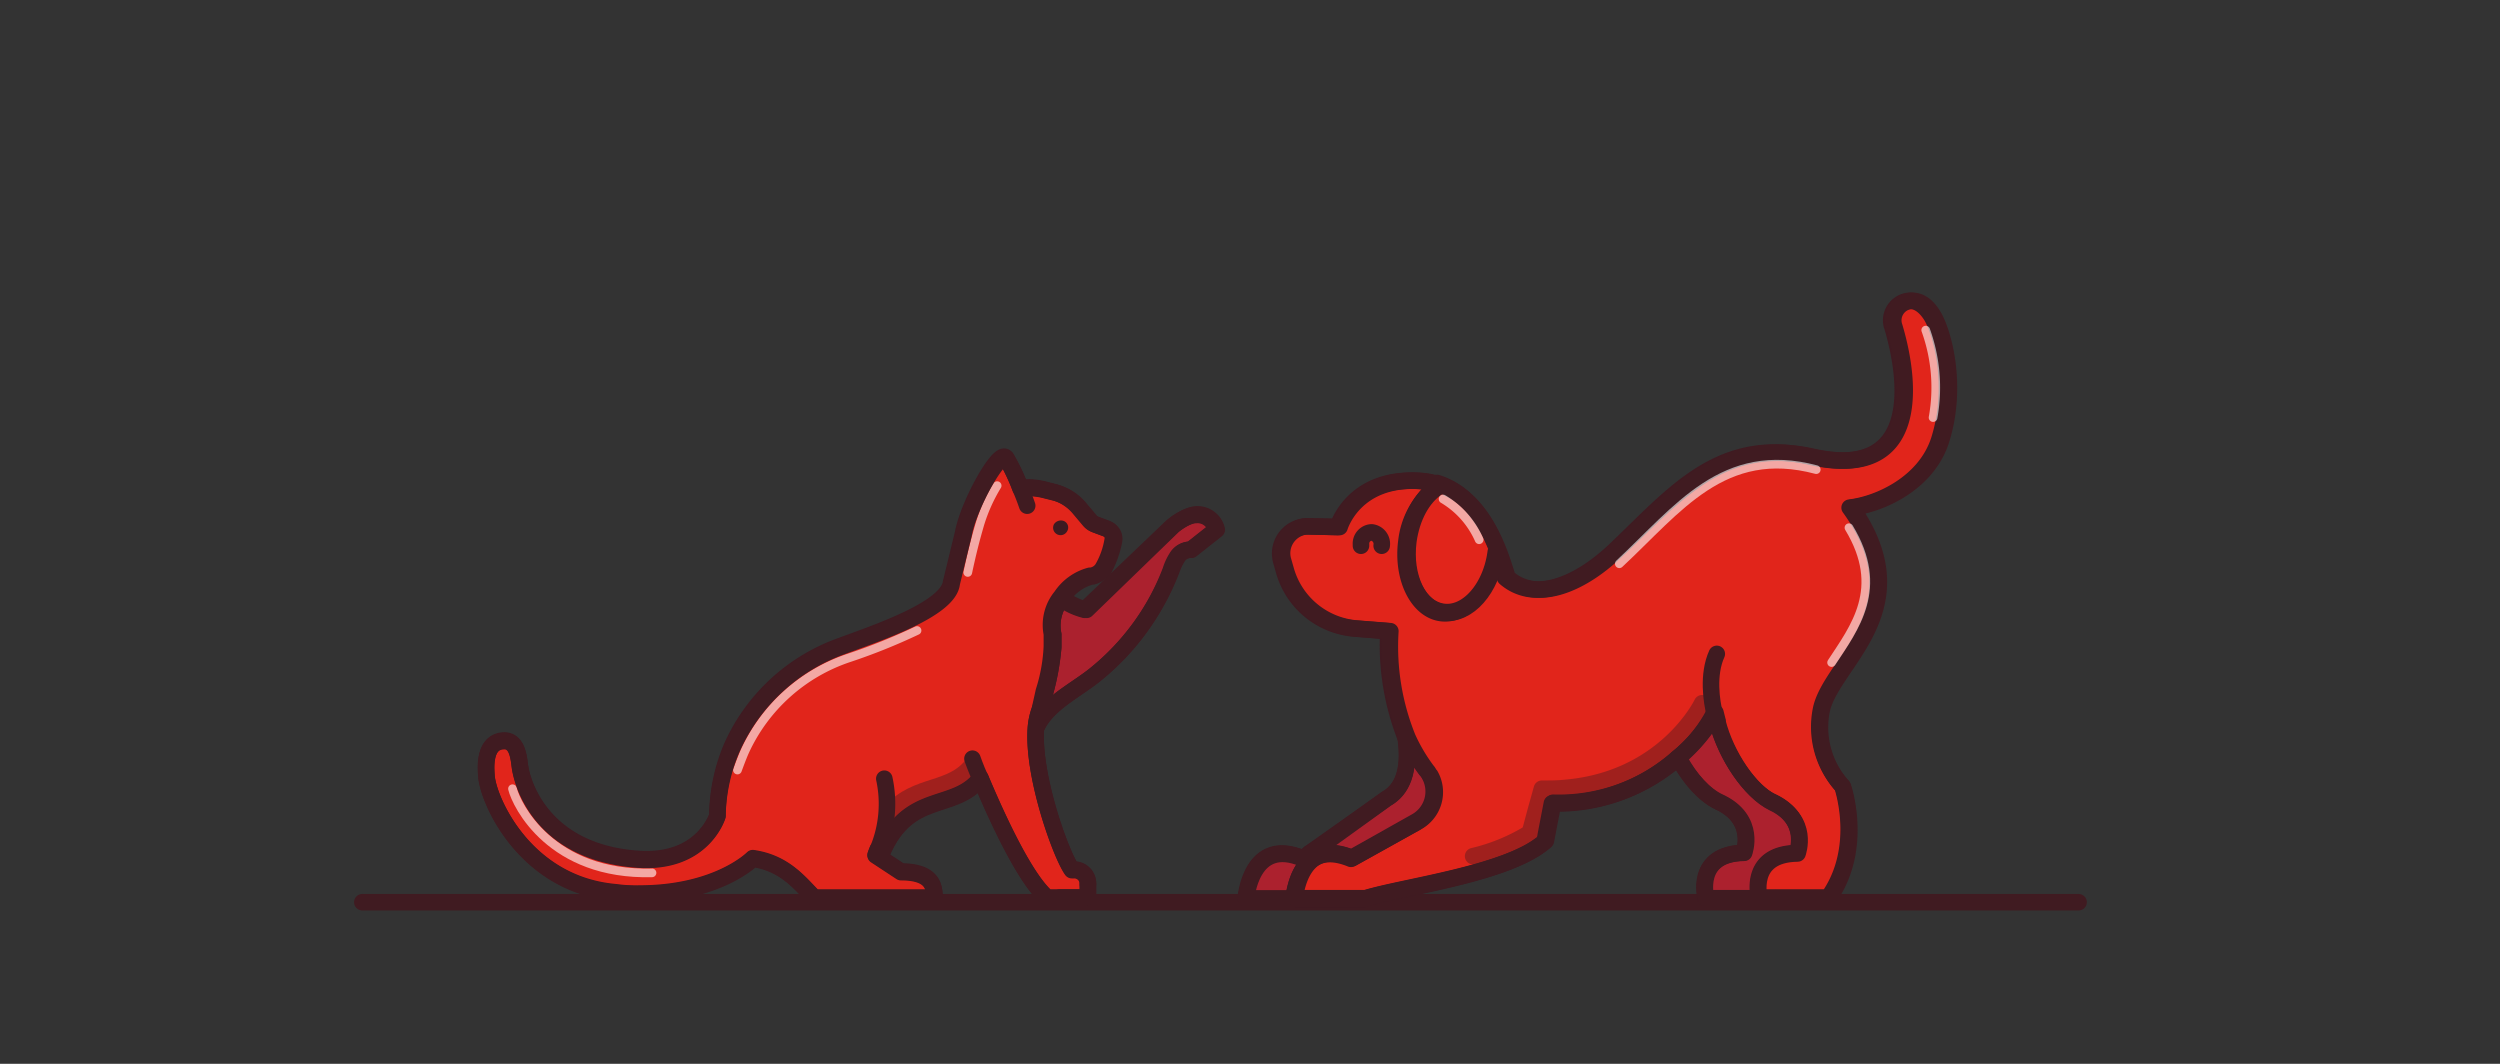
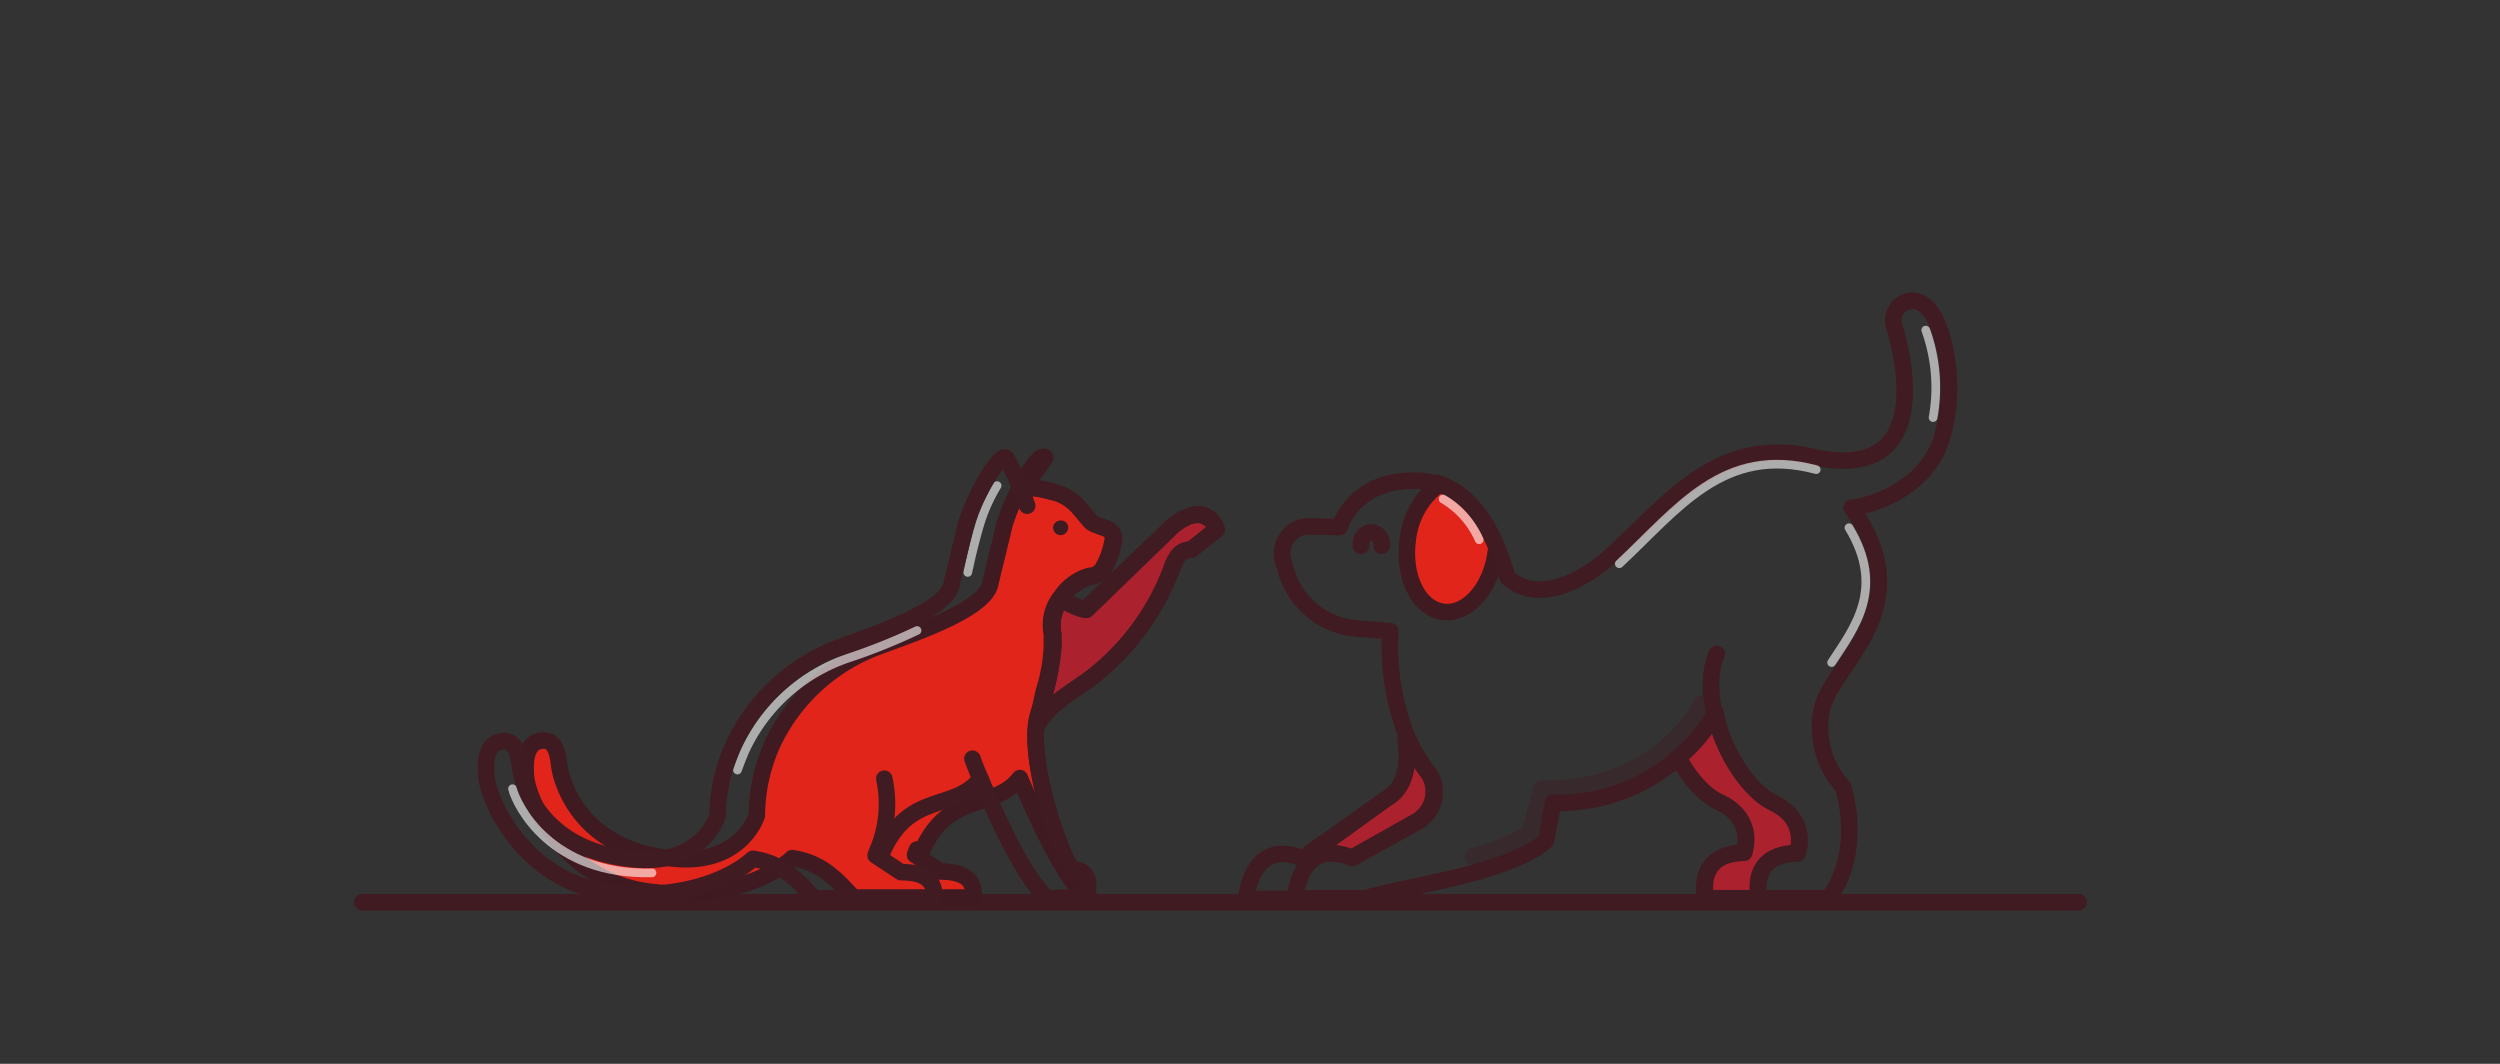
<svg xmlns="http://www.w3.org/2000/svg" id="Layer_7" data-name="Layer 7" width="470" height="200" viewBox="0 0 470 200">
  <rect x="0" y="0" width="470" height="200" fill="#333333" stroke="none" />
  <defs>
    <style>.cls-1,.cls-10,.cls-11,.cls-4,.cls-5,.cls-6,.cls-7{fill:none;}.cls-1,.cls-4,.cls-7,.cls-8{stroke:#401b21;}.cls-1,.cls-10,.cls-11,.cls-2,.cls-3,.cls-4,.cls-5,.cls-6,.cls-7,.cls-8{stroke-linecap:round;}.cls-1,.cls-10,.cls-2,.cls-3,.cls-4,.cls-5,.cls-7,.cls-8{stroke-linejoin:round;}.cls-1{stroke-width:3.1px;}.cls-2{fill:#ac212e;stroke-width:3.018px;}.cls-2,.cls-3{stroke:#3f1a21;}.cls-3{fill:#e1251b;}.cls-3,.cls-4,.cls-8{stroke-width:3.11px;}.cls-10,.cls-11,.cls-5,.cls-6{stroke:#fff;opacity:0.6;}.cls-5,.cls-6{stroke-width:1.631px;}.cls-10,.cls-11,.cls-5,.cls-6,.cls-7{isolation:isolate;}.cls-6{stroke-miterlimit:22.925;}.cls-7{stroke-width:3.111px;opacity:0.4;}.cls-8{fill:#ab212e;}.cls-9{fill:#3e1a21;}.cls-10,.cls-11{stroke-width:1.632px;}.cls-11{stroke-miterlimit:22.928;}</style>
  </defs>
  <line class="cls-1" x1="68.111" y1="169.616" x2="390.778" y2="169.616" />
-   <path class="cls-2" d="M244.944,161.332l1.129-.878.627,1.004c-3.138,2.259-3.514,7.405-3.514,7.405h-9.036S235.029,157.065,244.944,161.332Z" />
-   <path class="cls-3" d="M315.351,142.507a34.034,34.034,0,0,1-23.595,8.534l-1.38,7.154c-6.903,6.15-26.607,8.534-33.886,10.793H243.187s.377-5.146,3.514-7.405c1.632-1.13,3.891-1.506,7.279-.126l12.174-6.777c.251-.251.627-.377.878-.627a6.543,6.543,0,0,0,.879-9.162,23.397,23.397,0,0,1-3.64-6.15,47.638,47.638,0,0,1-3.263-20.08l-6.401-.502a14.993,14.993,0,0,1-13.303-11.17l-.502-1.757a5.628,5.628,0,0,1-.126-1.38,5.12,5.12,0,0,1,5.146-4.895l5.648.126s2.761-9.538,15.437-8.66a12.652,12.652,0,0,1,3.138.627l-.251.753a15.115,15.115,0,0,0-5.397,10.04c-.878,6.777,2.134,12.927,6.652,13.429s9.036-4.518,9.915-11.295l.377-.126c1.004,2.636,1.506,4.644,1.632,4.769,5.397,4.644,13.429,1.506,20.331-4.895,11.17-10.542,19.829-21.837,37.274-17.821,19.955,4.393,18.449-13.429,15.186-24.473,0-.126-.126-.251-.126-.377a3.692,3.692,0,0,1,2.636-4.393c2.008-.502,3.64.878,4.769,2.635,1.883,3.012,4.769,13.178,1.506,23.469-2.635,8.158-11.421,12.048-16.817,12.676,13.805,19.076-3.64,29.117-5.397,38.027a16.47,16.47,0,0,0,4.016,14.307s4.016,11.546-2.635,20.959H330.537s-2.259-8.283,7.154-8.534c0,0,2.385-6.275-4.644-9.538-4.267-2.008-8.785-8.785-10.417-15.186h0l-.377-1.506v.126A26.111,26.111,0,0,1,315.351,142.507Z" />
  <path class="cls-2" d="M260.632,150.163c2.887-1.631,4.518-5.146,3.64-11.421l.126-.126a33.093,33.093,0,0,0,3.64,6.15,3.814,3.814,0,0,1,.627.878,6.425,6.425,0,0,1-2.51,8.785l-12.048,6.777c-3.389-1.38-5.648-1.004-7.279.126l-.627-1.004Z" />
  <path class="cls-3" d="M269.919,91.553l.251-.753c6.401,2.008,9.789,8.409,11.421,12.801l-.377.126c-.878,6.903-5.397,11.923-9.915,11.295-4.644-.628-7.53-6.652-6.652-13.429A14.965,14.965,0,0,1,269.919,91.553Z" />
  <path class="cls-2" d="M322.379,134.224c.126.502.251,1.004.377,1.381h0c1.631,6.401,6.15,13.052,10.417,15.186,7.028,3.263,4.644,9.538,4.644,9.538-9.413.126-7.154,8.534-7.154,8.534h-10.04s-2.259-8.283,7.154-8.534c0,0,2.385-6.275-4.644-9.538-2.636-1.255-5.397-4.393-7.53-8.032l-.251-.251A29.421,29.421,0,0,0,322.379,134.224Z" />
  <path class="cls-4" d="M333.8,168.863h10.04c6.652-9.413,2.636-20.959,2.636-20.959a16.577,16.577,0,0,1-4.016-14.307c1.757-8.911,19.202-18.951,5.648-38.153,5.397-.627,14.182-4.518,16.817-12.676,3.263-10.291.377-20.457-1.506-23.469-1.13-1.883-2.761-3.138-4.769-2.636l-.377.126a3.679,3.679,0,0,0-2.134,4.644c3.263,10.919,4.769,28.866-15.186,24.473-17.445-3.891-26.105,7.405-37.274,17.821-6.777,6.401-14.935,9.538-20.206,4.895-.126-.126-.627-2.134-1.631-4.769-1.757-4.518-5.02-10.793-11.421-12.801a13.909,13.909,0,0,0-3.138-.627c-12.676-.878-15.437,8.66-15.437,8.66l-5.648-.126a4.706,4.706,0,0,0-1.381.126,5.1,5.1,0,0,0-3.64,6.15l.502,1.757a15.128,15.128,0,0,0,13.303,11.17l6.401.502a45.752,45.752,0,0,0,3.263,20.08,33.093,33.093,0,0,0,3.64,6.15c.251.251.377.627.627.878a6.425,6.425,0,0,1-2.51,8.785l-12.174,6.777c-3.389-1.381-5.648-1.004-7.279.126-3.138,2.259-3.514,7.405-3.514,7.405" />
  <path class="cls-4" d="M322.881,135.73c1.631,6.401,6.15,13.052,10.417,15.186,7.028,3.263,4.644,9.538,4.644,9.538-9.413.126-7.154,8.534-7.154,8.534" />
  <path class="cls-4" d="M264.271,138.742c.878,6.401-.753,9.789-3.64,11.421l-14.433,10.417-1.13.878c-9.915-4.267-10.793,7.53-10.793,7.53h9.162" />
  <path class="cls-4" d="M315.727,142.758c2.008,3.765,4.769,6.777,7.53,8.032,7.028,3.263,4.644,9.538,4.644,9.538-9.413.126-7.154,8.534-7.154,8.534H333.8" />
-   <path class="cls-4" d="M281.34,103.852c-.878,6.903-5.397,11.923-9.915,11.295-4.644-.628-7.53-6.652-6.652-13.429.627-4.518,2.636-8.158,5.397-10.04" />
  <path class="cls-4" d="M255.863,102.597v-.251a2.109,2.109,0,0,1,2.008-2.259h0a2.175,2.175,0,0,1,1.883,2.51" />
  <path class="cls-5" d="M341.455,88.29c-17.445-4.644-25.979,7.405-37.023,17.696" />
  <path class="cls-5" d="M362.038,62.06a31.858,31.858,0,0,1,1.381,16.441" />
  <path class="cls-6" d="M271.3,93.812a16.709,16.709,0,0,1,6.777,7.656" />
  <path class="cls-7" d="M276.947,160.956a36.136,36.136,0,0,0,10.668-4.393l1.004-3.765,1.255-4.518c1.506,0,2.886,0,4.142-.126,19.076-1.506,25.979-15.939,25.979-15.939" />
  <path class="cls-5" d="M344.342,124.56c4.267-6.526,10.166-13.931,3.263-25.352" />
  <path class="cls-4" d="M243.438,168.863h13.303c7.279-2.259,26.983-4.644,33.886-10.793l1.381-7.154a34.034,34.034,0,0,0,23.595-8.534,31.151,31.151,0,0,0,6.903-8.283v-.126l.377,1.506" />
  <path class="cls-4" d="M322.756,122.929c-1.757,3.891-1.004,8.911-.377,11.421.126.502.251,1.004.377,1.38h0" />
  <g id="icons">
    <path class="cls-8" d="M194.743,136.985c1.883-4.644,7.279-7.028,11.17-10.166a45.922,45.922,0,0,0,14.182-19.578,10.178,10.178,0,0,1,1.255-2.636,2.93,2.93,0,0,1,2.51-1.255l4.769-3.765a3.55,3.55,0,0,0-3.765-2.761c-2.008,0-4.518,2.134-4.518,2.134l-16.441,15.688s-3.138-.753-4.518-2.385" />
    <path class="cls-4" d="M228.754,99.585l-4.769,3.765a2.93,2.93,0,0,0-2.51,1.255,12.569,12.569,0,0,0-1.255,2.636,47.272,47.272,0,0,1-14.307,19.578c-3.891,3.138-9.287,5.648-11.17,10.166h0a10.988,10.988,0,0,1,.753-3.514l1.004-3.389a47.213,47.213,0,0,0,1.506-8.409V119.289a8.393,8.393,0,0,1,1.757-7.028c1.255,1.631,4.518,2.385,4.518,2.385l16.315-15.813s2.51-2.134,4.518-2.134A3.739,3.739,0,0,1,228.754,99.585Z" />
-     <path class="cls-3" d="M191.856,91.804l.251-.126a12.325,12.325,0,0,1,4.267.377l1.506.377a9.521,9.521,0,0,1,4.895,3.012l2.008,2.385a2.258,2.258,0,0,0,1.13.753l2.008.753a1.965,1.965,0,0,1,1.255,2.259,15.59,15.59,0,0,1-1.883,5.271,3.08,3.08,0,0,1-2.134,1.38h-.251a9.492,9.492,0,0,0-5.397,3.891,8.393,8.393,0,0,0-1.757,7.028v2.385a32.01,32.01,0,0,1-1.506,8.409l-.753,3.389a15.893,15.893,0,0,0-.753,3.514c-.627,9.036,4.769,23.846,6.777,26.607h.377a2.574,2.574,0,0,1,2.635,2.635h0v2.385a.27.27,0,0,1-.251.251h-7.405c-4.393-3.765-9.915-16.19-12.55-22.465-4.895,6.275-13.429,2.259-18.449,13.805l-.878-.377c-.251.627-.377,1.004-.377,1.004l4.769,3.138c6.15,0,6.275,3.012,6.275,4.895h-22.59c-2.761-2.761-5.522-6.526-11.546-7.405,0,0-6.526,6.652-21.335,6.652a27.281,27.281,0,0,1-4.518-.251c-17.068-1.506-23.971-17.445-24.222-21.963,0-1.004-.627-6.024,2.887-6.526,2.761-.377,3.138,2.635,3.389,4.644.377,3.138,4.016,16.19,21.963,17.57,12.425,1.004,15.186-8.158,15.186-8.158a33.354,33.354,0,0,1,2.761-13.052,35.548,35.548,0,0,1,20.457-18.825c6.401-2.385,20.08-6.903,20.708-11.923l2.259-9.287c1.004-5.397,6.777-15.813,8.032-14.182A30.209,30.209,0,0,1,191.856,91.804Z" />
+     <path class="cls-3" d="M191.856,91.804l.251-.126a12.325,12.325,0,0,1,4.267.377l1.506.377a9.521,9.521,0,0,1,4.895,3.012l2.008,2.385a2.258,2.258,0,0,0,1.13.753l2.008.753a1.965,1.965,0,0,1,1.255,2.259,15.59,15.59,0,0,1-1.883,5.271,3.08,3.08,0,0,1-2.134,1.38h-.251a9.492,9.492,0,0,0-5.397,3.891,8.393,8.393,0,0,0-1.757,7.028v2.385a32.01,32.01,0,0,1-1.506,8.409l-.753,3.389a15.893,15.893,0,0,0-.753,3.514c-.627,9.036,4.769,23.846,6.777,26.607h.377a2.574,2.574,0,0,1,2.635,2.635h0v2.385a.27.27,0,0,1-.251.251c-4.393-3.765-9.915-16.19-12.55-22.465-4.895,6.275-13.429,2.259-18.449,13.805l-.878-.377c-.251.627-.377,1.004-.377,1.004l4.769,3.138c6.15,0,6.275,3.012,6.275,4.895h-22.59c-2.761-2.761-5.522-6.526-11.546-7.405,0,0-6.526,6.652-21.335,6.652a27.281,27.281,0,0,1-4.518-.251c-17.068-1.506-23.971-17.445-24.222-21.963,0-1.004-.627-6.024,2.887-6.526,2.761-.377,3.138,2.635,3.389,4.644.377,3.138,4.016,16.19,21.963,17.57,12.425,1.004,15.186-8.158,15.186-8.158a33.354,33.354,0,0,1,2.761-13.052,35.548,35.548,0,0,1,20.457-18.825c6.401-2.385,20.08-6.903,20.708-11.923l2.259-9.287c1.004-5.397,6.777-15.813,8.032-14.182A30.209,30.209,0,0,1,191.856,91.804Z" />
    <path class="cls-9" d="M200.014,97.954a1.326,1.326,0,0,1,.628,1.883h0a1.403,1.403,0,0,1-2.51-1.255,1.556,1.556,0,0,1,1.883-.627Z" />
    <path class="cls-4" d="M204.532,166.227a2.574,2.574,0,0,0-2.635-2.636H201.52c-2.008-2.761-7.405-17.57-6.777-26.607a10.988,10.988,0,0,1,.753-3.514l1.004-3.389a47.213,47.213,0,0,0,1.506-8.409v-2.385a8.393,8.393,0,0,1,1.757-7.028A9.492,9.492,0,0,1,205.16,108.37h.251a4.228,4.228,0,0,0,2.134-1.38,18.845,18.845,0,0,0,1.883-5.271,1.965,1.965,0,0,0-1.255-2.259l-2.008-.753a2.553,2.553,0,0,1-1.13-.753l-2.008-2.385a8.77,8.77,0,0,0-4.895-3.012l-1.506-.377a12.325,12.325,0,0,0-4.267-.377" />
    <path class="cls-4" d="M204.532,166.227v2.259a.27.27,0,0,1-.251.251h-5.02" />
    <path class="cls-10" d="M172.403,118.536a113.512,113.512,0,0,1-12.801,5.146,33.028,33.028,0,0,0-19.578,17.57c-.502,1.129-1.004,2.51-1.381,3.514" />
    <path class="cls-11" d="M187.464,91.302a31.533,31.533,0,0,0-3.263,7.279c-.878,3.012-1.506,5.522-2.259,9.036" />
-     <path class="cls-7" d="M182.82,143.762c-4.016,5.146-10.417,3.389-15.311,8.785" />
    <path class="cls-10" d="M122.579,164.094c-18.951.502-25.477-12.676-26.23-15.813" />
    <path class="cls-4" d="M182.82,142.632s.502,1.506,1.506,3.765c2.636,6.275,8.158,18.7,12.55,22.465h2.51" />
    <path class="cls-4" d="M184.326,146.398c-4.895,6.275-13.429,2.259-18.449,13.805v.126" />
    <path class="cls-4" d="M193.111,95.067s-.502-1.506-1.255-3.263a46.208,46.208,0,0,0-2.636-5.648c-1.255-1.506-7.028,8.785-8.032,14.182l-2.259,9.287c-.502,5.02-14.307,9.538-20.708,11.923a35.921,35.921,0,0,0-20.457,18.825,33.487,33.487,0,0,0-2.887,13.052s-2.761,9.162-15.186,8.158c-18.072-1.381-21.586-14.307-21.963-17.57-.251-2.008-.628-5.02-3.389-4.644-3.514.377-3.012,5.522-2.887,6.526.251,4.393,7.154,20.457,24.222,21.963,1.506.126,3.012.251,4.518.251,14.809,0,21.335-6.652,21.335-6.652,6.024.879,8.911,4.644,11.546,7.405h22.59c0-1.883-.126-4.895-6.275-4.895l-4.769-3.138s.126-.377.377-1.004a22.391,22.391,0,0,0,1.255-13.429" />
  </g>
</svg>